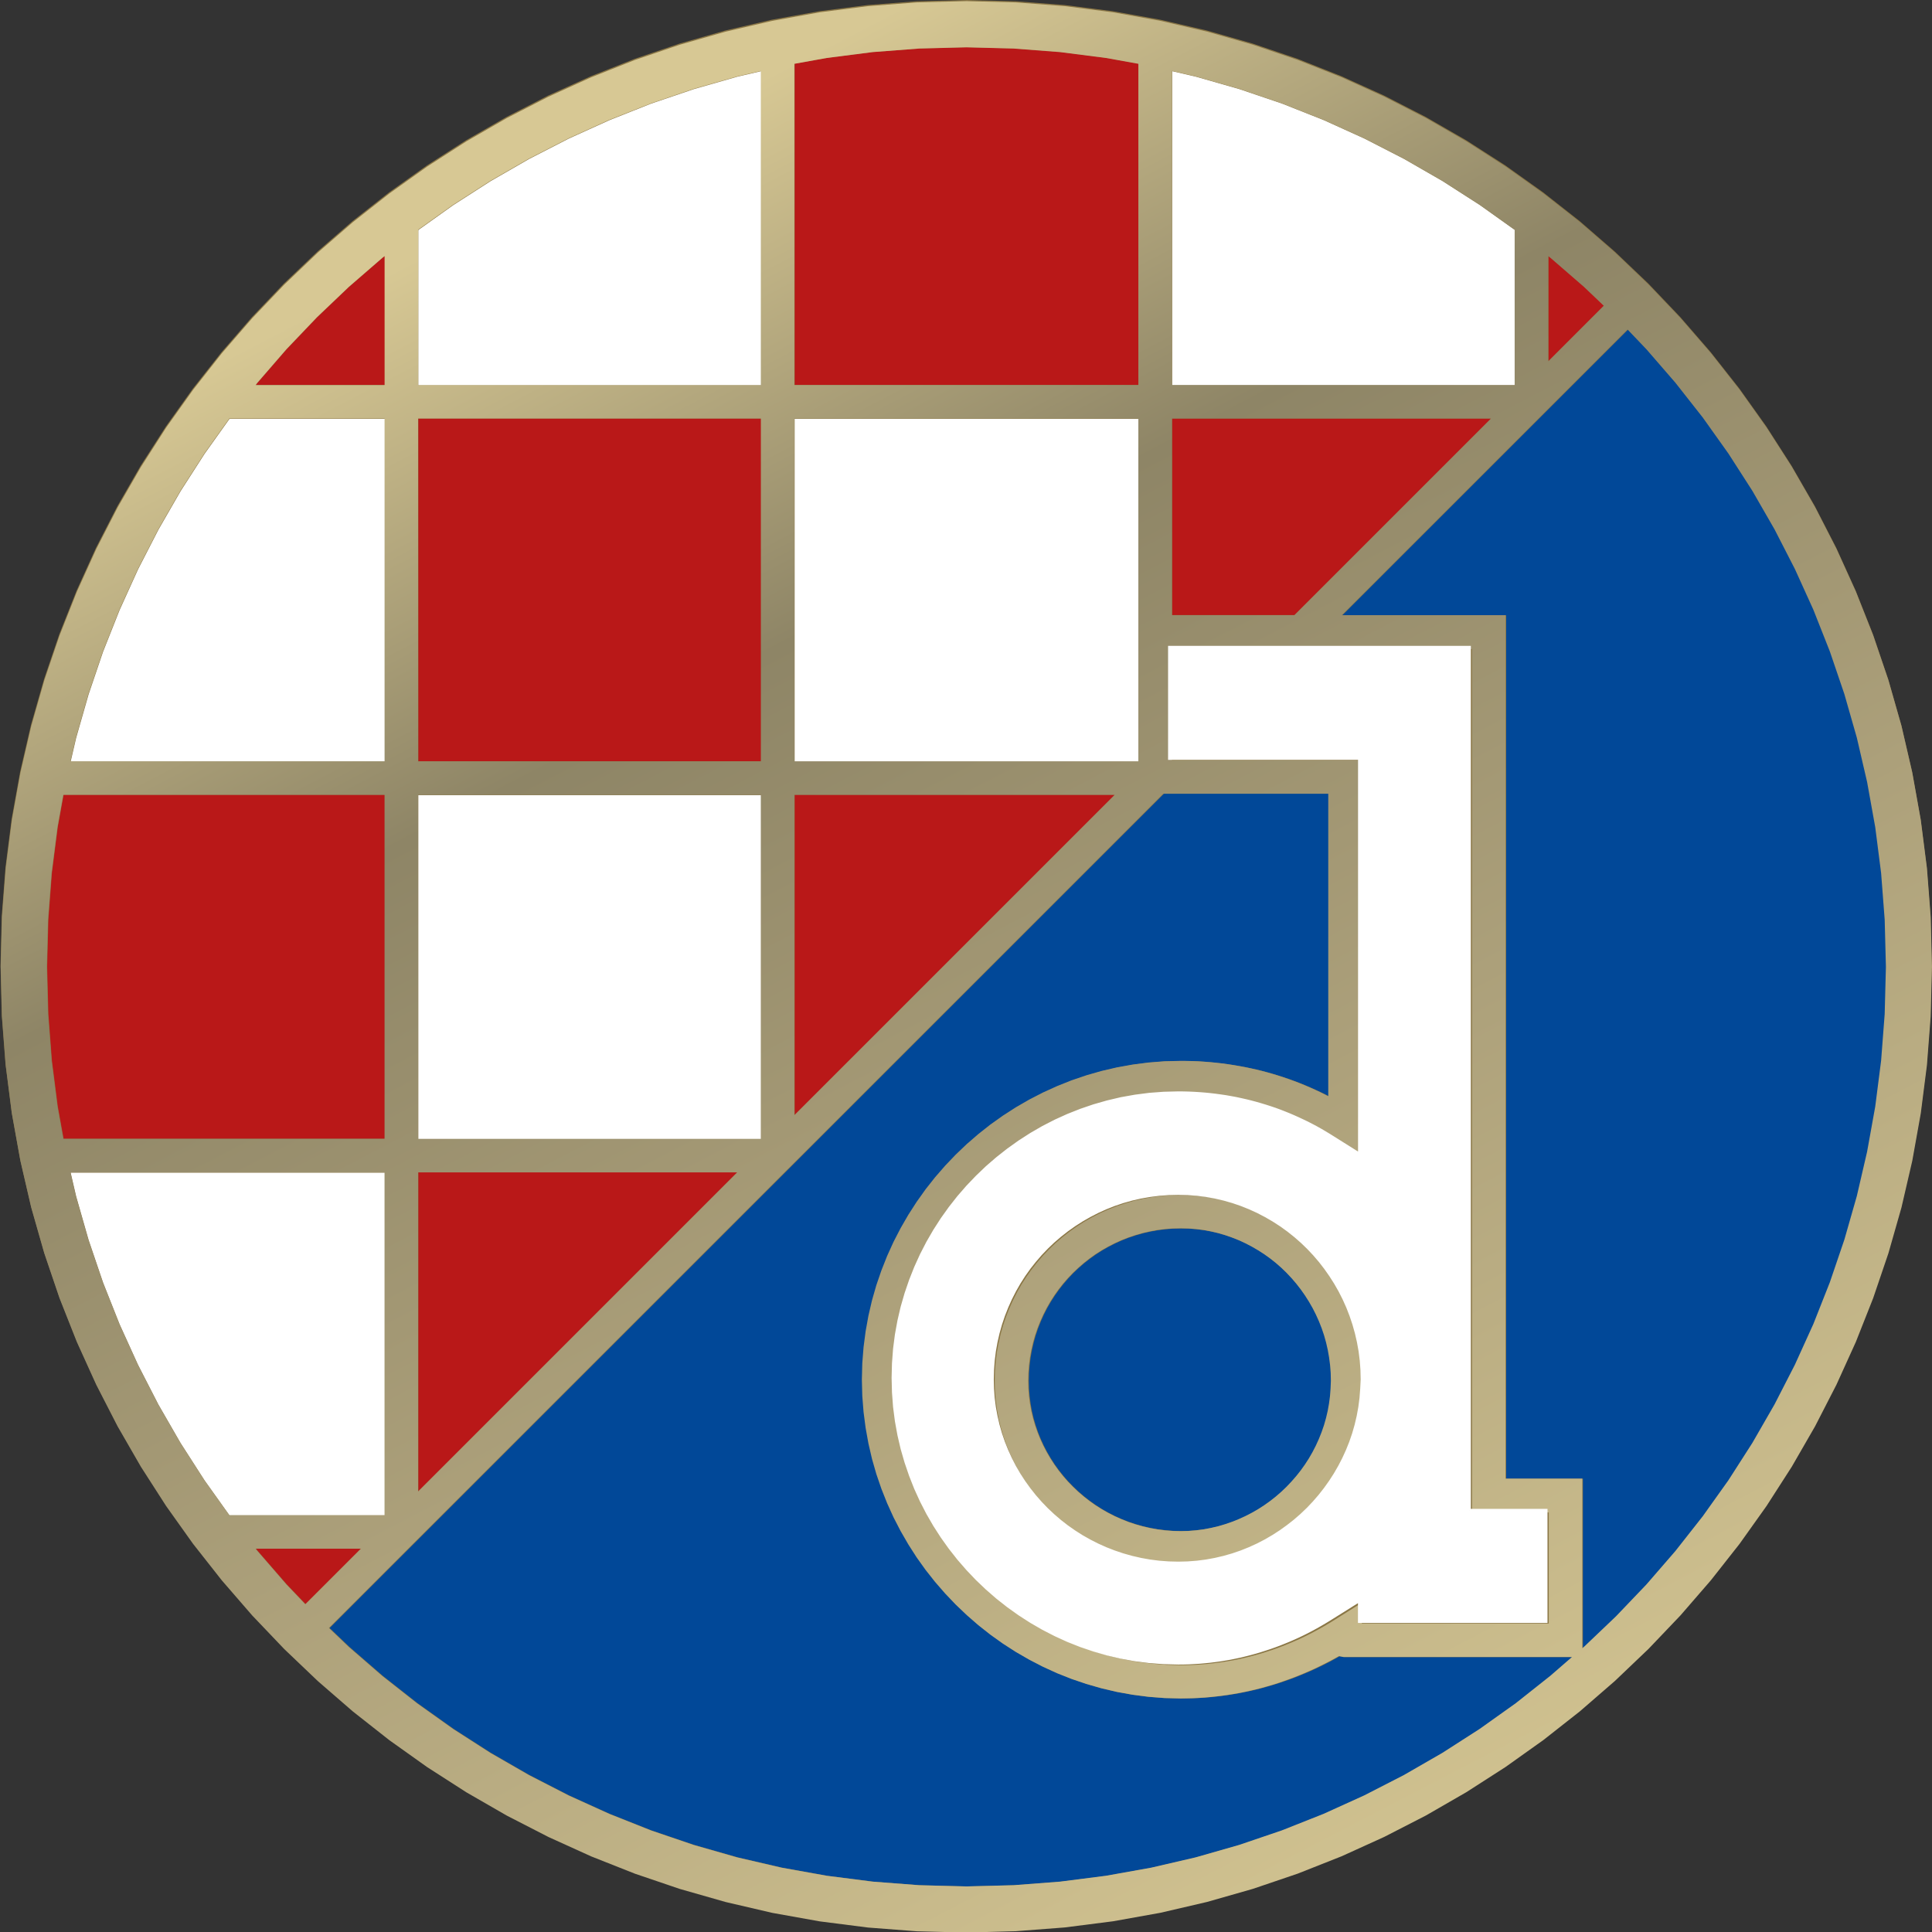
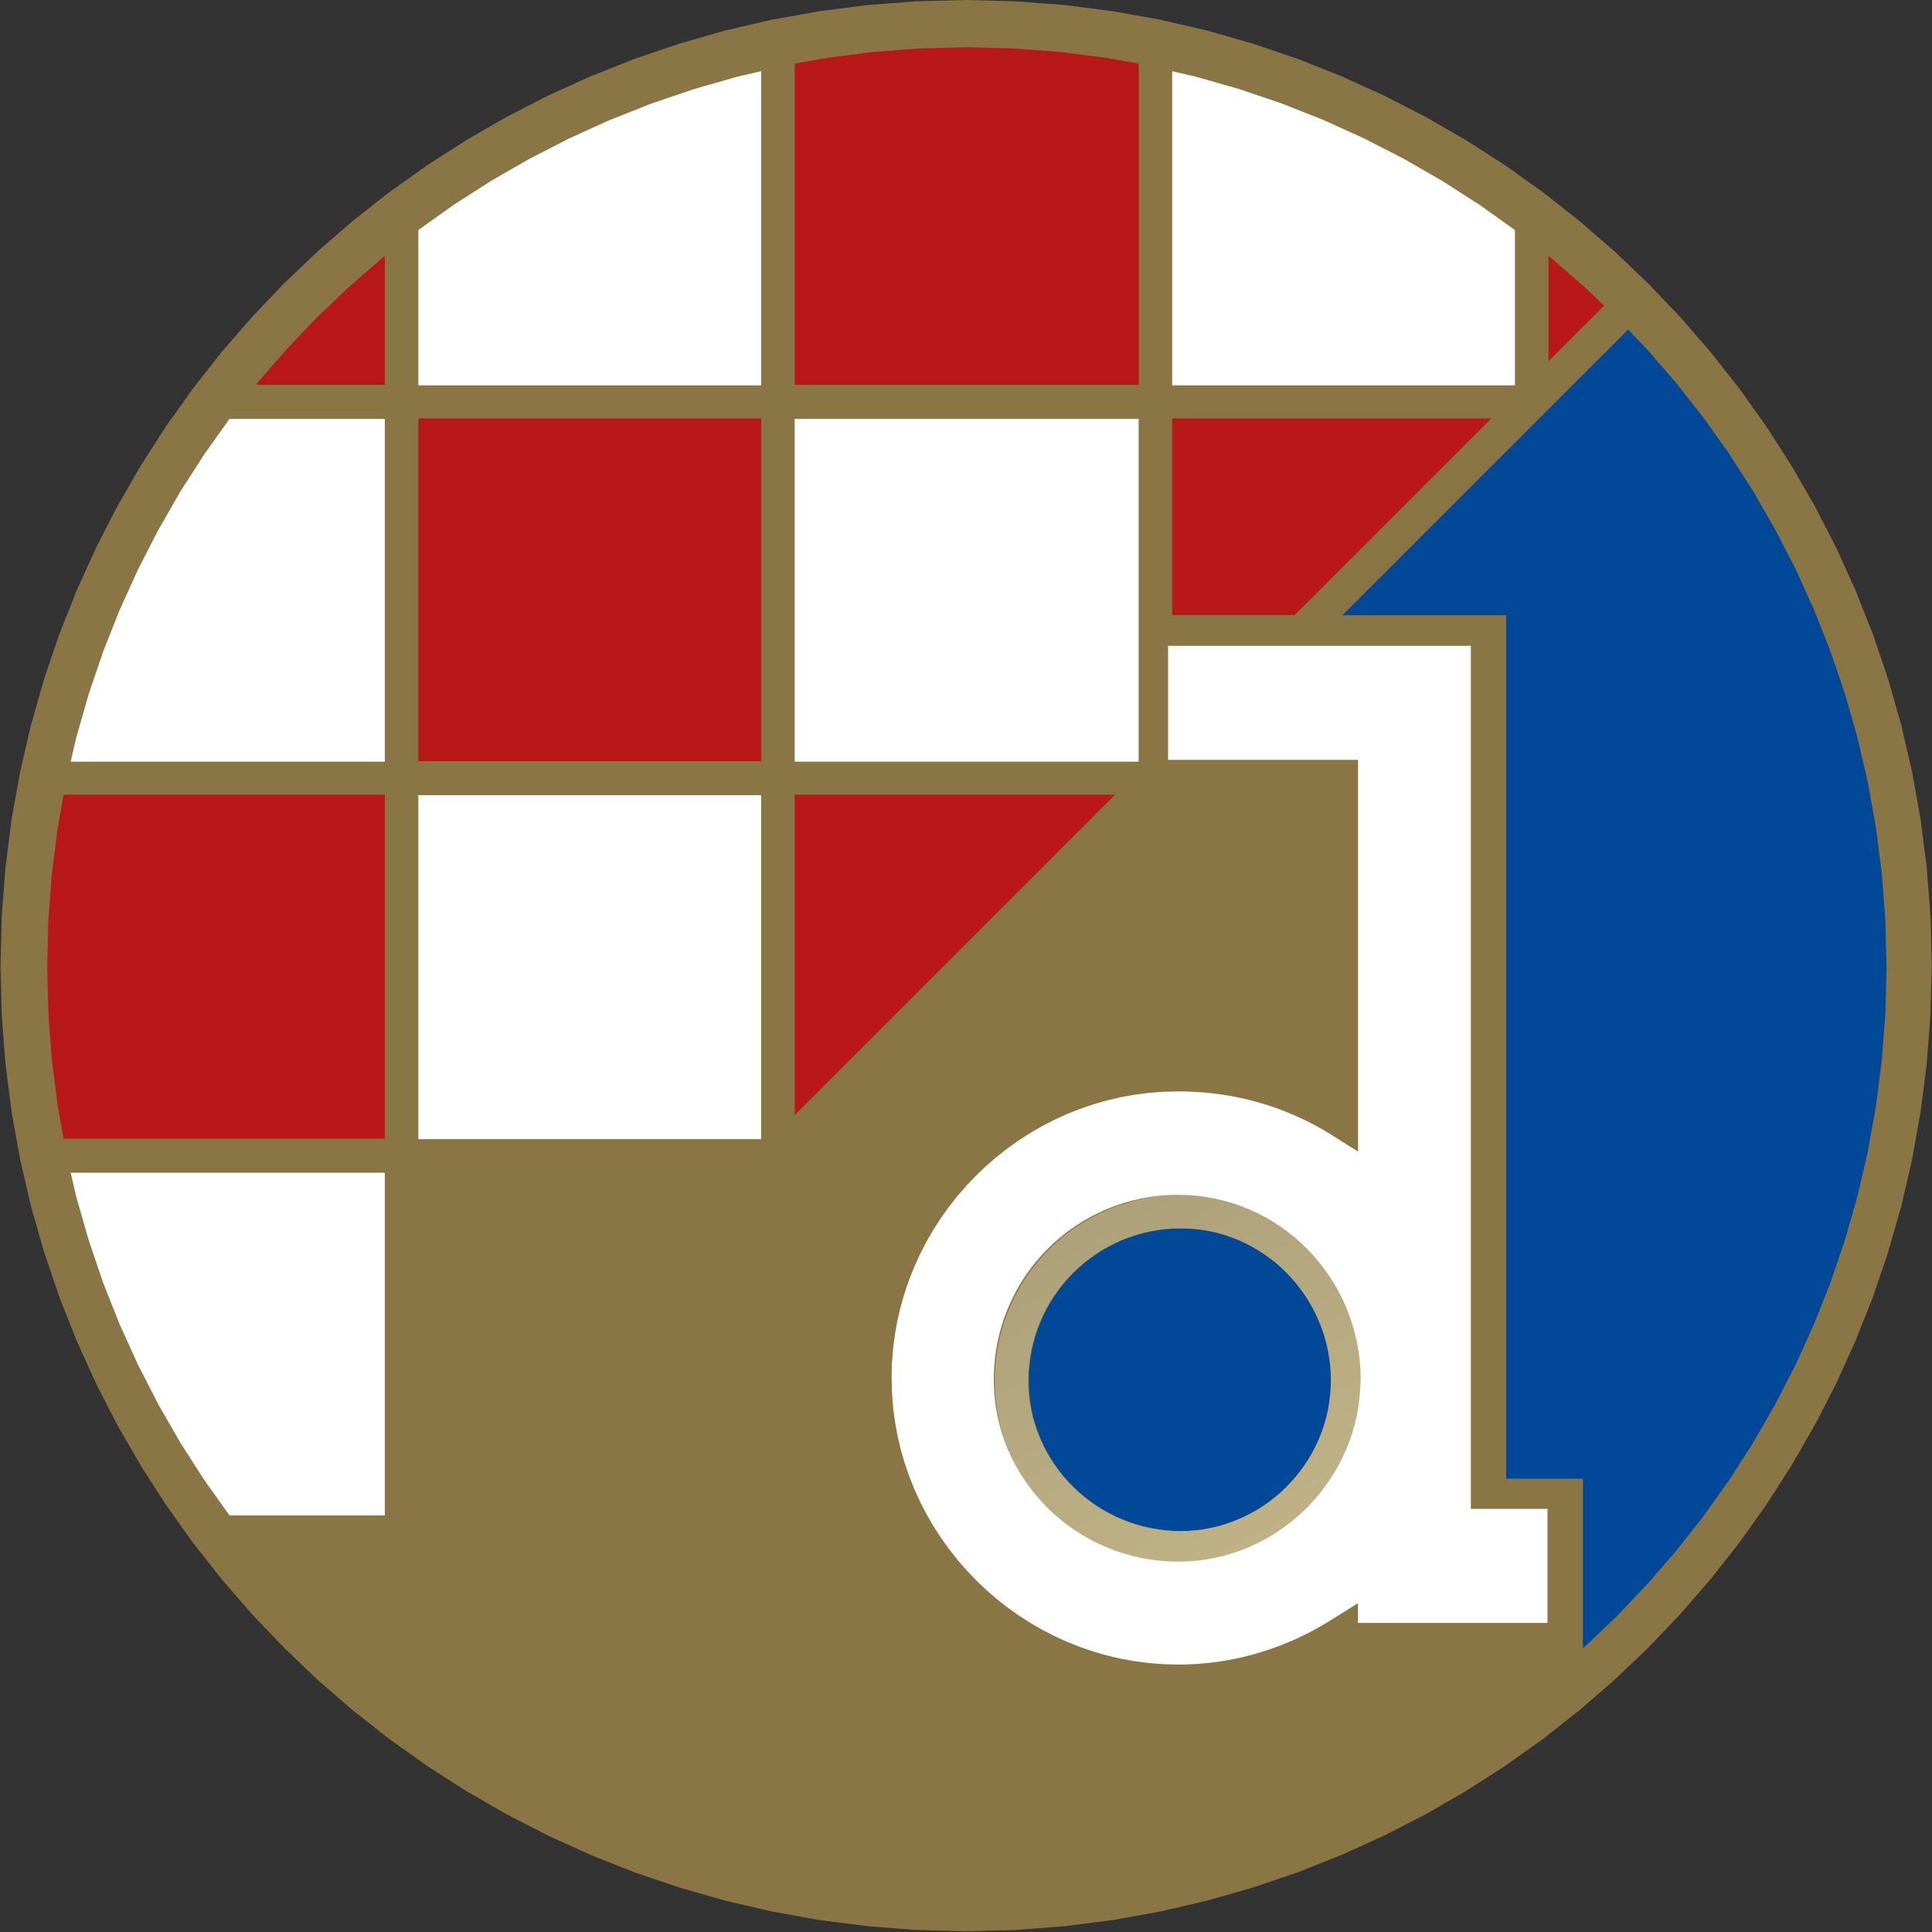
<svg xmlns="http://www.w3.org/2000/svg" xmlns:xlink="http://www.w3.org/1999/xlink" version="1.1" id="Layer_1" x="0px" y="0px" viewBox="0 0 411.17 411.17" style="enable-background:new 0 0 411.17 411.17;" xml:space="preserve">
  <rect x="0" y="0" width="411.17" height="411.17" fill="#333333" stroke="none" />
  <style type="text/css">
	.st0{fill-rule:evenodd;clip-rule:evenodd;fill:#8A7645;}
	.st1{fill:#014898;}
	.st2{fill:#B91818;}
	.st3{fill:#FFFFFF;}
	.st4{clip-path:url(#SVGID_2_);fill:url(#SVGID_3_);}
	.st5{clip-path:url(#SVGID_5_);fill:url(#SVGID_6_);}
	.st6{fill:none;stroke:#FFFFFF;stroke-width:0.559;stroke-miterlimit:10;}
</style>
  <g>
    <polygon class="st0" points="410.84,194.96 410.04,184.56 408.73,174.29 406.92,164.2 404.62,154.27 401.84,144.53 398.6,134.99    394.9,125.66 390.78,116.57 386.23,107.71 381.26,99.1 375.91,90.76 370.17,82.7 364.06,74.94 357.59,67.48 350.78,60.33    343.63,53.52 336.17,47.05 328.4,40.94 320.35,35.2 312.01,29.84 303.4,24.88 294.54,20.33 285.45,16.21 276.12,12.51 266.58,9.27    256.84,6.49 246.91,4.19 236.81,2.38 226.56,1.07 216.15,0.27 205.61,0 195.07,0.27 184.66,1.07 174.4,2.38 164.3,4.19    154.37,6.49 144.64,9.27 135.1,12.51 125.77,16.21 116.67,20.33 107.82,24.88 99.21,29.84 90.87,35.2 82.81,40.94 75.04,47.05    67.58,53.52 60.44,60.33 53.63,67.48 47.16,74.94 41.05,82.7 35.31,90.76 29.95,99.1 24.99,107.71 20.44,116.57 16.32,125.66    12.62,134.99 9.38,144.53 6.6,154.27 4.3,164.2 2.48,174.29 1.17,184.56 0.37,194.96 0.11,205.5 0.37,216.04 1.17,226.45    2.48,236.71 4.3,246.81 6.6,256.74 9.38,266.47 12.62,276.01 16.32,285.34 20.44,294.44 24.99,303.3 29.95,311.9 35.31,320.24    41.05,328.3 47.16,336.06 53.63,343.53 60.44,350.67 67.58,357.48 75.04,363.95 82.81,370.06 90.87,375.8 99.21,381.16    107.82,386.12 116.67,390.67 125.77,394.8 135.1,398.49 144.64,401.73 154.37,404.51 164.3,406.81 174.4,408.63 184.66,409.94    195.07,410.74 205.61,411.01 216.15,410.74 226.56,409.94 236.81,408.63 246.91,406.81 256.84,404.51 266.58,401.73 276.12,398.49    285.45,394.8 294.54,390.67 303.4,386.12 312.01,381.16 320.35,375.8 328.41,370.06 336.17,363.95 343.63,357.48 350.78,350.67    357.59,343.53 364.06,336.06 370.17,328.3 375.91,320.24 381.26,311.9 386.22,303.3 390.78,294.44 394.9,285.34 398.6,276.01    401.84,266.47 404.62,256.74 406.92,246.81 408.73,236.71 410.04,226.45 410.84,216.04 411.11,205.5  " />
    <polygon class="st1" points="282.33,285.75 281.9,284.21 281.39,282.71 280.82,281.23 280.17,279.79 279.46,278.39 278.68,277.03    277.85,275.72 276.95,274.44 276,273.22 274.99,272.04 273.92,270.91 272.81,269.84 271.64,268.82 270.43,267.86 269.18,266.95    267.88,266.11 266.54,265.33 265.17,264.62 263.76,263.97 262.31,263.4 260.84,262.89 259.33,262.45 257.8,262.09 256.24,261.81    254.65,261.61 253.05,261.48 251.41,261.44 249.73,261.48 248.08,261.61 246.45,261.81 244.85,262.1 243.27,262.46 241.73,262.9    240.23,263.4 238.75,263.98 237.31,264.63 235.92,265.35 234.56,266.12 233.24,266.96 231.97,267.87 230.75,268.83 229.57,269.85    228.44,270.92 227.37,272.05 226.35,273.23 225.39,274.45 224.48,275.73 223.64,277.04 222.86,278.4 222.15,279.79 221.5,281.24    220.92,282.71 220.41,284.22 219.98,285.76 219.62,287.33 219.33,288.93 219.13,290.56 219,292.22 218.96,293.9 219,295.53    219.13,297.13 219.33,298.72 219.61,300.28 219.97,301.81 220.41,303.32 220.91,304.79 221.49,306.24 222.14,307.65 222.85,309.02    223.63,310.36 224.47,311.66 225.38,312.92 226.34,314.12 227.35,315.29 228.43,316.4 229.56,317.47 230.74,318.48 231.96,319.43    233.23,320.33 234.55,321.17 235.91,321.94 237.31,322.66 238.75,323.3 240.22,323.88 241.73,324.38 243.27,324.82 244.85,325.18    246.45,325.47 248.08,325.67 249.74,325.8 251.41,325.84 253.04,325.8 254.65,325.67 256.24,325.47 257.8,325.18 259.33,324.82    260.84,324.39 262.32,323.88 263.76,323.31 265.18,322.67 266.55,321.95 267.89,321.18 269.19,320.34 270.44,319.44 271.66,318.49    272.82,317.48 273.94,316.42 275,315.3 276.01,314.14 276.96,312.93 277.86,311.67 278.7,310.37 279.47,309.03 280.18,307.66    280.82,306.24 281.4,304.8 281.91,303.32 282.34,301.81 282.7,300.28 282.98,298.72 283.19,297.13 283.31,295.52 283.36,293.9    283.31,292.22 283.19,290.56 282.98,288.93 282.7,287.33  " />
    <polygon class="st1" points="401.24,195.74 400.48,185.83 399.23,176.06 397.5,166.45 395.31,157 392.67,147.73 389.58,138.65    386.07,129.78 382.14,121.11 377.8,112.68 373.08,104.48 367.98,96.54 362.51,88.86 356.69,81.46 350.52,74.35 346.5,70.13    334.67,81.96 322.49,94.14 285.68,130.94 320.55,130.94 320.55,314.69 336.88,314.69 336.88,350.81 337.23,350.5 344.04,344.01    350.52,337.2 356.69,330.09 362.51,322.7 367.98,315.02 373.08,307.08 377.8,298.88 382.14,290.44 386.07,281.79 389.58,272.91    392.67,263.83 395.31,254.56 397.5,245.11 399.23,235.5 400.48,225.73 401.24,215.82 401.5,205.78  " />
-     <polygon class="st1" points="285.12,352.48 284.25,352.97 283.2,353.54 282.14,354.09 281.08,354.62 280,355.13 278.91,355.63    277.81,356.1 276.7,356.56 275.59,357 274.46,357.42 273.32,357.82 272.17,358.21 271.02,358.57 269.85,358.91 268.68,359.24    267.49,359.54 266.3,359.82 265.1,360.08 263.9,360.32 262.68,360.53 261.46,360.73 260.22,360.9 258.99,361.05 257.74,361.18    256.49,361.29 255.23,361.37 253.97,361.43 252.69,361.46 251.39,361.48 247.95,361.39 244.52,361.13 241.14,360.69 237.81,360.09    234.54,359.33 231.33,358.4 228.18,357.33 225.1,356.11 222.1,354.74 219.18,353.23 216.34,351.59 213.59,349.82 210.92,347.92    208.36,345.91 205.9,343.77 203.54,341.52 201.29,339.16 199.15,336.69 197.13,334.13 195.23,331.47 193.46,328.71 191.82,325.87    190.31,322.95 188.95,319.95 187.72,316.87 186.65,313.73 185.73,310.52 184.96,307.24 184.36,303.91 183.93,300.53 183.66,297.11    183.58,293.64 183.66,290.17 183.93,286.74 184.36,283.36 184.96,280.03 185.73,276.76 186.65,273.55 187.72,270.4 188.95,267.33    190.31,264.32 191.82,261.4 193.46,258.56 195.23,255.81 197.13,253.15 199.15,250.58 201.29,248.12 203.54,245.76 205.9,243.51    208.36,241.38 210.92,239.35 213.59,237.45 216.34,235.68 219.18,234.04 222.1,232.53 225.1,231.17 228.18,229.94 231.33,228.87    234.54,227.95 237.81,227.19 241.14,226.59 244.52,226.15 247.95,225.88 251.39,225.8 252.69,225.81 253.96,225.84 255.22,225.89    256.48,225.98 257.72,226.08 258.96,226.2 260.2,226.34 261.43,226.5 262.65,226.69 263.86,226.89 265.07,227.12 266.27,227.37    267.46,227.63 268.64,227.92 269.81,228.23 270.98,228.57 272.13,228.92 273.28,229.29 274.42,229.67 275.55,230.08 276.67,230.51    277.78,230.96 278.88,231.43 279.98,231.92 281.05,232.42 282.12,232.94 282.84,233.31 282.84,168.92 247.71,168.92 174.24,242.39    162.07,254.56 94.16,322.47 81.98,334.64 70.15,346.48 74.37,350.5 81.48,356.67 88.88,362.49 96.56,367.96 104.5,373.06    112.7,377.78 121.13,382.11 129.8,386.04 138.67,389.56 147.75,392.64 157.02,395.29 166.47,397.48 176.08,399.21 185.85,400.46    195.76,401.22 205.8,401.47 215.84,401.22 225.75,400.46 235.52,399.21 245.13,397.48 254.58,395.29 263.85,392.64 272.93,389.56    281.81,386.04 290.47,382.11 298.9,377.78 307.1,373.06 315.04,367.96 322.72,362.49 330.12,356.67 334.73,352.67 286.06,352.67     " />
    <polygon class="st2" points="337.16,61.02 330.05,54.86 329.56,54.47 329.56,76.88 341.38,65.05  " />
    <polygon class="st2" points="225.68,11.06 215.77,10.31 205.73,10.05 195.69,10.31 185.78,11.06 176.02,12.31 169.13,13.55    169.13,81.92 242.34,81.92 242.34,13.55 235.45,12.31  " />
    <polygon class="st2" points="74.31,61.02 67.5,67.51 61.01,74.31 54.84,81.42 54.45,81.92 81.91,81.92 81.91,54.46 81.41,54.86     " />
    <rect x="89.04" y="89.05" class="st2" width="72.95" height="72.95" />
    <polygon class="st2" points="249.47,130.9 275.53,130.9 317.38,89.05 249.47,89.05  " />
    <polygon class="st2" points="169.13,237.3 237.29,169.14 169.13,169.14  " />
    <polygon class="st2" points="12.3,176.02 11.05,185.79 10.3,195.7 10.04,205.74 10.3,215.78 11.05,225.69 12.3,235.46    13.54,242.35 81.91,242.35 81.91,169.14 13.54,169.14  " />
-     <polygon class="st2" points="89.04,317.39 156.95,249.48 89.04,249.48  " />
-     <polygon class="st2" points="54.84,330.06 61.01,337.17 65.04,341.39 76.87,329.57 54.46,329.57  " />
    <polygon class="st3" points="314.96,43.65 307.02,38.55 298.82,33.83 290.39,29.5 281.73,25.57 272.85,22.05 263.77,18.97    254.5,16.32 249.46,15.15 249.46,82.01 322.41,82.01 322.41,48.96  " />
    <polygon class="st3" points="16.21,254.61 18.86,263.88 21.94,272.96 25.46,281.84 29.39,290.49 33.72,298.93 38.44,307.13    43.54,315.07 48.85,322.52 81.9,322.52 81.9,249.57 15.04,249.57  " />
    <rect x="89.03" y="169.23" class="st3" width="72.95" height="73.21" />
    <polygon class="st3" points="169.12,162.1 242.33,162.1 242.33,138.13 242.33,130.99 242.33,89.14 169.12,89.14  " />
    <polygon class="st3" points="43.54,96.59 38.44,104.53 33.72,112.73 29.39,121.16 25.46,129.83 21.94,138.7 18.86,147.78    16.21,157.05 15.04,162.1 81.9,162.1 81.9,89.14 48.85,89.14  " />
    <polygon class="st3" points="147.67,18.97 138.59,22.05 129.72,25.57 121.05,29.5 112.62,33.83 104.42,38.55 96.48,43.65    89.03,48.96 89.03,82.01 161.99,82.01 161.99,15.15 156.94,16.32  " />
    <g>
      <defs>
        <path id="SVGID_1_" d="M410.9,195.23l-0.8-10.41l-1.31-10.26l-1.81-10.1l-2.3-9.93l-2.78-9.74l-3.24-9.54l-3.69-9.32l-4.13-9.1     l-4.55-8.86l-4.96-8.61l-5.36-8.34l-5.74-8.06l-6.11-7.77l-6.47-7.46l-6.81-7.14l-7.14-6.82l-7.46-6.47l-7.77-6.11l-8.06-5.74     l-8.34-5.36l-8.6-4.96l-8.86-4.55l-9.1-4.13l-9.33-3.69l-9.54-3.24l-9.74-2.78l-9.93-2.3l-10.1-1.82l-10.26-1.31l-10.41-0.8     l-10.54-0.27l-10.54,0.27l-10.41,0.8l-10.26,1.31l-10.1,1.82l-9.93,2.3l-9.74,2.78l-9.54,3.24l-9.32,3.69l-9.1,4.13l-8.86,4.55     l-8.61,4.96l-8.34,5.36l-8.06,5.74l-7.77,6.11l-7.46,6.47l-7.14,6.82l-6.81,7.14l-6.47,7.46l-6.11,7.77l-5.74,8.06L30,99.37     l-4.96,8.61l-4.55,8.86l-4.13,9.1l-3.69,9.32l-3.24,9.54l-2.78,9.74l-2.3,9.93l-1.82,10.1l-1.31,10.26l-0.8,10.41l-0.27,10.54     l0.27,10.53l0.8,10.41l1.31,10.26l1.82,10.1l2.3,9.93l2.78,9.74l3.24,9.54l3.69,9.33l4.13,9.1l4.55,8.86l4.96,8.6l5.36,8.34     l5.74,8.06l6.11,7.76l6.47,7.47l6.81,7.14l7.14,6.81l7.46,6.47l7.76,6.11l8.06,5.74l8.34,5.36l8.61,4.96l8.86,4.55l9.1,4.13     l9.33,3.69l9.54,3.24l9.74,2.78l9.93,2.31l10.1,1.81l10.26,1.31l10.41,0.8l10.54,0.27L216.2,411l10.41-0.8l10.26-1.31l10.1-1.81     l9.93-2.31l9.74-2.78l9.54-3.24l9.33-3.69l9.09-4.13l8.86-4.55l8.6-4.96l8.34-5.36l8.06-5.74l7.77-6.11l7.46-6.47l7.14-6.81     l6.81-7.14l6.47-7.47l6.11-7.76l5.74-8.06l5.36-8.34l4.96-8.6l4.55-8.86l4.13-9.1l3.69-9.33l3.24-9.54l2.78-9.74l2.3-9.93     l1.81-10.1l1.31-10.26l0.8-10.4l0.27-10.54L410.9,195.23z M329.49,54.49l0.49,0.39l7.11,6.16l4.23,4.03l-11.83,11.83V54.49z      M263.71,18.9l9.08,3.09l8.88,3.51l8.66,3.93l8.44,4.33l8.19,4.72l7.94,5.1l7.45,5.31v33.05H249.4V15.09l5.04,1.17L263.71,18.9z      M329.61,321.82v23.71h-39.78v-4.43l-6.39,4.01l-0.91,0.55l-0.92,0.54l-0.93,0.52l-0.94,0.51l-0.95,0.5l-0.96,0.48l-0.96,0.46     l-0.97,0.44l-0.99,0.43l-1,0.41l-1,0.4l-1.01,0.38l-1.02,0.36l-1.03,0.34l-1.03,0.33l-1.04,0.31l-1.05,0.29l-1.06,0.27     l-1.06,0.26l-1.07,0.23l-1.08,0.22l-1.09,0.19l-1.09,0.18l-1.1,0.15l-1.11,0.14l-1.11,0.12l-1.12,0.09l-1.13,0.08l-1.13,0.05     l-1.14,0.03l-1.11,0.01l-3.13-0.08l-3.06-0.24l-3.02-0.39l-2.97-0.54l-2.92-0.68l-2.87-0.83l-2.81-0.96l-2.75-1.09l-2.69-1.23     l-2.62-1.35l-2.55-1.47l-2.46-1.59l-2.38-1.7l-2.3-1.81l-2.21-1.92l-2.11-2.01l-2.02-2.12l-1.92-2.21l-1.81-2.3l-1.7-2.38     l-1.59-2.47l-1.47-2.54l-1.35-2.62l-1.22-2.68l-1.09-2.76l-0.96-2.81l-0.82-2.87l-0.68-2.92l-0.54-2.98l-0.39-3.02l-0.23-3.07     l-0.08-3.1l0.08-3.11l0.23-3.06l0.39-3.02l0.54-2.97l0.68-2.93l0.82-2.87l0.96-2.81l1.09-2.75l1.22-2.69l1.35-2.62l1.47-2.54     l1.59-2.47l1.7-2.38l1.81-2.29l1.92-2.21l2.02-2.11l2.11-2.02l2.21-1.91l2.3-1.81l2.38-1.7l2.47-1.59l2.54-1.47l2.62-1.35     l2.69-1.22l2.75-1.09l2.81-0.96l2.87-0.82l2.93-0.69l2.97-0.54l3.02-0.39l3.06-0.23l3.13-0.08l1.12,0.01l1.14,0.03l1.13,0.05     l1.13,0.07l1.12,0.09l1.12,0.11l1.11,0.13l1.1,0.15l1.09,0.16l1.09,0.19l1.08,0.2l1.08,0.22l1.07,0.24l1.06,0.26l1.05,0.28     l1.04,0.3l1.03,0.31l1.03,0.33l1.02,0.35l1.01,0.37l1,0.39l0.99,0.4l0.98,0.42l0.98,0.44l0.96,0.45l0.96,0.47l0.95,0.49l0.94,0.5     l0.93,0.52l0.92,0.54l0.91,0.55l6.39,4.02v-84.14H249.4v-23.71h29.01h34.87v183.75H329.61z M169.06,162.03V89.08h73.21v41.85     v7.13v23.97H169.06z M175.94,12.34l9.77-1.25l9.91-0.76l10.04-0.26l10.04,0.26l9.91,0.76l9.77,1.25l6.89,1.24v68.37h-73.21V13.58     L175.94,12.34z M169.06,169.16h68.17l-68.17,68.17V169.16z M249.4,130.93V89.08h67.91l-41.85,41.85H249.4z M96.42,43.59l7.94-5.1     l8.2-4.72l8.44-4.33l8.66-3.93l8.88-3.51l9.08-3.09l9.27-2.64l5.04-1.17v66.86H88.98V48.89L96.42,43.59z M54.78,81.45l6.16-7.11     l6.49-6.8l6.81-6.49l7.11-6.16l0.5-0.39v27.46H54.39L54.78,81.45z M88.98,249.51h67.91l-67.91,67.91V249.51z M88.98,169.16h72.95     v73.21H88.98V169.16z M88.98,89.08h72.95v72.95H88.98V89.08z M18.8,147.72l3.09-9.08l3.52-8.88l3.93-8.66l4.33-8.44l4.72-8.2     l5.1-7.94l5.31-7.45h33.05v72.95H14.99l1.17-5.04L18.8,147.72z M13.47,242.38l-1.24-6.89l-1.25-9.77l-0.76-9.91l-0.26-10.04     l0.26-10.04l0.76-9.91l1.25-9.77l1.24-6.89h68.37v73.21H13.47z M33.66,298.87l-4.33-8.44l-3.93-8.66l-3.52-8.88l-3.09-9.08     l-2.64-9.27l-1.17-5.04h66.86v72.95H48.8l-5.31-7.45l-5.1-7.95L33.66,298.87z M64.97,341.42l-4.03-4.23l-6.16-7.11l-0.39-0.49     H76.8L64.97,341.42z M322.58,362.48l-7.68,5.47l-7.94,5.1l-8.19,4.72l-8.44,4.33l-8.66,3.93l-8.88,3.52l-9.08,3.09l-9.27,2.65     l-9.45,2.19l-9.62,1.72l-9.77,1.25l-9.91,0.76l-10.04,0.26l-10.04-0.26l-9.91-0.76l-9.77-1.25l-9.61-1.72l-9.45-2.19l-9.27-2.65     l-9.08-3.09l-8.87-3.52l-8.67-3.93l-8.44-4.33l-8.2-4.72l-7.94-5.1l-7.68-5.47l-7.4-5.82l-7.11-6.16l-4.22-4.03l11.83-11.83     l12.17-12.17l67.91-67.91l12.18-12.17l73.47-73.47h35.13v64.39l-0.71-0.37l-1.07-0.53l-1.08-0.5l-1.09-0.49l-1.1-0.47l-1.11-0.45     l-1.12-0.43l-1.13-0.41l-1.14-0.39L272,228.9l-1.15-0.35l-1.17-0.33l-1.17-0.31l-1.19-0.29l-1.19-0.27l-1.2-0.25l-1.21-0.22     l-1.21-0.21l-1.22-0.19l-1.23-0.17l-1.24-0.14l-1.24-0.12l-1.24-0.1l-1.26-0.08l-1.26-0.05l-1.27-0.03l-1.3-0.01l-3.44,0.08     l-3.43,0.27l-3.38,0.44l-3.33,0.6l-3.27,0.76l-3.21,0.92l-3.15,1.07l-3.08,1.23l-3,1.36l-2.93,1.51l-2.84,1.64l-2.75,1.77     l-2.67,1.9l-2.56,2.02l-2.46,2.13l-2.36,2.25l-2.25,2.36l-2.14,2.46l-2.02,2.56l-1.9,2.67l-1.77,2.75l-1.64,2.84l-1.51,2.92     l-1.36,3l-1.22,3.08l-1.08,3.15l-0.92,3.21l-0.76,3.27l-0.6,3.33l-0.44,3.38l-0.27,3.43l-0.09,3.47l0.09,3.47l0.27,3.43     l0.44,3.38l0.6,3.33l0.76,3.28l0.92,3.21l1.08,3.15l1.22,3.07l1.36,3l1.51,2.92l1.64,2.84l1.77,2.76l1.9,2.66l2.02,2.56     l2.14,2.46l2.25,2.36l2.36,2.25l2.46,2.14l2.56,2.02l2.66,1.9l2.75,1.77l2.84,1.64l2.92,1.51l3,1.37l3.08,1.22l3.15,1.07     l3.21,0.92l3.27,0.77l3.33,0.6l3.38,0.44l3.43,0.27l3.44,0.09l1.31-0.02l1.27-0.03l1.27-0.06l1.26-0.08l1.25-0.11l1.24-0.13     l1.24-0.15l1.23-0.17l1.22-0.2l1.21-0.21l1.2-0.24l1.2-0.26l1.19-0.28l1.18-0.3l1.17-0.33l1.17-0.34l1.16-0.37l1.14-0.39     l1.14-0.4l1.13-0.42l1.11-0.44l1.11-0.46l1.1-0.48l1.09-0.49l1.08-0.52l1.06-0.53l1.06-0.54l1.05-0.57l0.87-0.49l0.94,0.19h48.67     l-4.61,4L322.58,362.48z M401.1,215.81l-0.76,9.91l-1.25,9.77l-1.73,9.61l-2.19,9.45l-2.65,9.27l-3.09,9.08l-3.51,8.88     l-3.93,8.66l-4.33,8.44l-4.72,8.2l-5.1,7.95l-5.47,7.67l-5.82,7.4l-6.16,7.11L343.9,344l-6.81,6.49l-0.35,0.3v-36.11h-16.33     V130.93h-34.87l36.81-36.81l12.18-12.18l11.83-11.83l4.03,4.22l6.16,7.11l5.82,7.4l5.47,7.68l5.1,7.94l4.72,8.2l4.33,8.44     l3.93,8.66l3.51,8.88l3.09,9.08l2.65,9.27l2.19,9.45l1.73,9.61l1.25,9.77l0.76,9.91l0.26,10.04L401.1,215.81z" />
      </defs>
      <clipPath id="SVGID_2_">
        <use xlink:href="#SVGID_1_" style="overflow:visible;" />
      </clipPath>
      <linearGradient id="SVGID_3_" gradientUnits="userSpaceOnUse" x1="138.95" y1="513.305" x2="140.068" y2="513.305" gradientTransform="matrix(180.728 340.802 340.802 -180.728 -199931.203 45451.695)">
        <stop offset="0" style="stop-color:#D7C894" />
        <stop offset="0.255" style="stop-color:#8E8566" />
        <stop offset="0.56" style="stop-color:#ACA07A" />
        <stop offset="1" style="stop-color:#D7C894" />
      </linearGradient>
-       <polygon class="st4" points="320.95,-169.85 581.28,321.06 90.37,581.39 -169.96,90.48   " />
    </g>
    <g>
      <defs>
        <path id="SVGID_4_" d="M290.15,289.84l-0.25-1.98l-0.34-1.95l-0.44-1.92l-0.53-1.88l-0.62-1.84l-0.71-1.8l-0.79-1.76l-0.87-1.71     l-0.95-1.66l-1.02-1.6l-1.09-1.55l-1.16-1.5l-1.23-1.43l-1.3-1.37l-1.36-1.31l-1.42-1.24l-1.48-1.17l-1.53-1.1l-1.58-1.03     l-1.64-0.95l-1.69-0.88l-1.73-0.79l-1.77-0.71l-1.81-0.63l-1.85-0.53l-1.88-0.44l-1.92-0.35l-1.95-0.25l-1.97-0.16l-1.99-0.05     l-2.04,0.05l-2.01,0.16l-1.99,0.25l-1.95,0.35l-1.92,0.44l-1.88,0.53l-1.84,0.62l-1.8,0.71l-1.76,0.79l-1.71,0.88l-1.66,0.95     l-1.61,1.03l-1.55,1.1l-1.49,1.17l-1.44,1.24l-1.37,1.31l-1.31,1.37l-1.24,1.44l-1.17,1.49l-1.1,1.55l-1.03,1.61l-0.95,1.66     l-0.87,1.71l-0.79,1.76l-0.71,1.8l-0.62,1.84l-0.53,1.88l-0.44,1.92l-0.35,1.95l-0.25,1.99l-0.15,2.01l-0.05,2.04l0.05,1.99     l0.15,1.97l0.25,1.94l0.35,1.92l0.44,1.88l0.53,1.85l0.62,1.81l0.71,1.77l0.79,1.73l0.87,1.69l0.95,1.63l1.03,1.59l1.1,1.53     l1.17,1.48l1.24,1.42l1.31,1.36l1.37,1.29l1.43,1.23l1.49,1.16l1.55,1.09l1.6,1.02l1.66,0.94l1.71,0.87l1.76,0.79l1.8,0.7     l1.84,0.62l1.88,0.53l1.92,0.44l1.95,0.34l1.98,0.25l2.01,0.15l2.04,0.05l1.99-0.05l1.97-0.16l1.94-0.25l1.92-0.35l1.88-0.44     l1.85-0.53l1.81-0.62l1.77-0.71l1.73-0.78l1.68-0.87l1.64-0.95l1.58-1.02l1.53-1.1l1.48-1.16l1.42-1.23l1.36-1.3l1.29-1.36     l1.23-1.42l1.16-1.48l1.09-1.53l1.02-1.58l0.95-1.64l0.87-1.68l0.79-1.73l0.7-1.77l0.62-1.81l0.53-1.85l0.44-1.88l0.35-1.92     l0.25-1.94l0.15-1.97l0.05-1.99l-0.05-2.04L290.15,289.84z M283.17,295.51l-0.12,1.61l-0.21,1.59l-0.28,1.56l-0.36,1.53     l-0.43,1.51l-0.51,1.48l-0.58,1.45l-0.64,1.41l-0.71,1.38l-0.77,1.34l-0.84,1.3l-0.9,1.26l-0.96,1.21l-1.01,1.16l-1.06,1.12     l-1.11,1.06l-1.16,1.01l-1.21,0.95l-1.26,0.9l-1.3,0.84l-1.34,0.77l-1.38,0.71l-1.41,0.64l-1.45,0.58l-1.48,0.51l-1.51,0.44     l-1.53,0.36l-1.56,0.29l-1.58,0.21l-1.61,0.13l-1.63,0.04l-1.68-0.04l-1.66-0.13l-1.63-0.21l-1.6-0.29l-1.57-0.36l-1.54-0.44     l-1.51-0.51l-1.47-0.58l-1.44-0.65l-1.4-0.71l-1.36-0.78l-1.32-0.84l-1.27-0.9l-1.22-0.96l-1.18-1.01l-1.12-1.07l-1.08-1.11     l-1.02-1.17l-0.96-1.21l-0.9-1.26l-0.84-1.3l-0.78-1.34l-0.71-1.37l-0.65-1.41l-0.58-1.45l-0.51-1.47l-0.44-1.51l-0.36-1.53     l-0.28-1.56l-0.21-1.59l-0.13-1.6l-0.04-1.63l0.04-1.68l0.13-1.65l0.21-1.63l0.29-1.6l0.36-1.57l0.44-1.54l0.51-1.51l0.58-1.47     l0.65-1.44l0.71-1.4l0.78-1.36l0.84-1.31l0.9-1.27l0.96-1.23l1.02-1.18l1.08-1.13l1.13-1.07l1.17-1.02l1.22-0.96l1.27-0.91     l1.32-0.84l1.36-0.78l1.4-0.72l1.44-0.65l1.47-0.58l1.51-0.51l1.54-0.44l1.57-0.36l1.6-0.29l1.63-0.21l1.65-0.12l1.68-0.04     l1.63,0.04l1.61,0.12l1.58,0.2l1.56,0.29l1.54,0.36l1.51,0.44l1.48,0.51l1.45,0.58l1.41,0.65l1.38,0.72l1.34,0.78l1.3,0.84     l1.26,0.9l1.21,0.96l1.16,1.02l1.11,1.07l1.06,1.13l1.01,1.18l0.95,1.22l0.9,1.28l0.84,1.32l0.78,1.36l0.71,1.4l0.65,1.44     l0.58,1.47l0.51,1.51l0.43,1.54l0.36,1.58l0.28,1.6l0.21,1.63l0.13,1.65l0.04,1.68L283.17,295.51z" />
      </defs>
      <clipPath id="SVGID_5_">
        <use xlink:href="#SVGID_4_" style="overflow:visible;" />
      </clipPath>
      <linearGradient id="SVGID_6_" gradientUnits="userSpaceOnUse" x1="138.951" y1="513.303" x2="140.07" y2="513.303" gradientTransform="matrix(180.728 340.801 340.801 -180.728 -199930.672 45451.977)">
        <stop offset="0" style="stop-color:#D7C894" />
        <stop offset="0.255" style="stop-color:#8E8566" />
        <stop offset="0.56" style="stop-color:#ACA07A" />
        <stop offset="1" style="stop-color:#D7C894" />
      </linearGradient>
      <polygon class="st5" points="273.08,221.73 322.91,315.69 228.95,365.52 179.13,271.56   " />
    </g>
    <path class="st3" d="M312.75,321.49V137.73h-34.87h-4.66h-24.35v23.71h0.6h39.83v84.14l-6.4-4.02l-0.91-0.55l-0.92-0.54l-0.93-0.52   l-0.94-0.5l-0.95-0.49l-0.96-0.46l-0.96-0.45l-0.98-0.44l-0.98-0.42l-0.99-0.4l-1-0.39l-1.01-0.37l-1.01-0.34l-1.03-0.33   l-1.03-0.31l-1.04-0.3l-1.05-0.28l-1.06-0.26l-1.07-0.24l-1.07-0.23l-1.08-0.2l-1.09-0.19l-1.09-0.16l-1.1-0.15l-1.11-0.13   l-1.12-0.11l-1.13-0.09l-1.13-0.07l-1.13-0.05l-1.14-0.03l-1.12-0.01l-3.13,0.08l-3.06,0.23l-3.02,0.39l-2.97,0.53l-2.93,0.69   l-2.87,0.82l-2.81,0.96l-2.75,1.09l-2.69,1.22l-2.62,1.35l-2.54,1.47l-2.47,1.59l-2.38,1.7l-2.3,1.81l-2.21,1.91l-2.11,2.02   l-2.02,2.11l-1.92,2.21l-1.81,2.3l-1.7,2.38l-1.59,2.47l-1.47,2.54l-1.35,2.62l-1.22,2.69l-1.09,2.75l-0.96,2.81l-0.83,2.87   l-0.68,2.92l-0.54,2.97l-0.39,3.02l-0.23,3.06l-0.08,3.11l0.08,3.1l0.23,3.07l0.39,3.02l0.54,2.98l0.68,2.92l0.83,2.87l0.96,2.81   l1.09,2.76l1.22,2.68l1.35,2.62l1.47,2.54l1.59,2.47l1.7,2.38l1.81,2.3l1.92,2.21l2.02,2.12l2.11,2.01l2.21,1.92l2.3,1.81l2.38,1.7   l2.47,1.59l2.54,1.47l2.62,1.35l2.69,1.23l2.75,1.09l2.82,0.96l2.87,0.83l2.92,0.68l2.97,0.54l3.02,0.39l3.06,0.23l3.13,0.08   l1.11-0.01l1.14-0.03l1.13-0.06l1.13-0.07l1.12-0.1l1.11-0.11l1.11-0.14l1.1-0.15l1.09-0.18l1.09-0.19l1.08-0.22l1.07-0.23   l1.06-0.26l1.06-0.27l1.05-0.29l1.04-0.31l1.03-0.33l1.03-0.34l1.02-0.36l1.01-0.38l1-0.4l1-0.41l0.99-0.43l0.97-0.44l0.96-0.46   l0.96-0.48l0.95-0.5l0.94-0.51l0.93-0.53l0.92-0.54l0.91-0.55l6.4-4.01v4.43h39.78v-23.71H312.75z M289.76,295.55l-0.15,1.97   l-0.25,1.94l-0.35,1.92l-0.44,1.88l-0.53,1.85l-0.62,1.81l-0.71,1.77l-0.79,1.73l-0.87,1.68l-0.95,1.64l-1.02,1.58l-1.09,1.53   l-1.16,1.48l-1.23,1.42l-1.29,1.36l-1.36,1.3l-1.42,1.23l-1.48,1.16l-1.53,1.1l-1.58,1.02l-1.63,0.95l-1.68,0.87l-1.73,0.79   l-1.77,0.71l-1.81,0.62l-1.85,0.53l-1.88,0.44l-1.92,0.35l-1.94,0.25l-1.97,0.15l-1.99,0.05l-2.04-0.05l-2.01-0.15l-1.98-0.25   l-1.95-0.35l-1.92-0.44l-1.88-0.53l-1.84-0.62l-1.8-0.7l-1.76-0.79l-1.71-0.87l-1.66-0.94l-1.6-1.02l-1.55-1.09l-1.49-1.16   l-1.43-1.23l-1.37-1.29l-1.31-1.36l-1.24-1.42l-1.17-1.48l-1.1-1.53l-1.03-1.59l-0.95-1.63l-0.87-1.69l-0.79-1.73l-0.71-1.77   l-0.62-1.81l-0.53-1.85l-0.44-1.88l-0.35-1.92l-0.25-1.94l-0.15-1.97l-0.05-1.99l0.05-2.04l0.15-2.01l0.25-1.99l0.35-1.95   l0.44-1.92l0.53-1.88l0.62-1.84l0.71-1.8l0.79-1.76l0.87-1.71l0.95-1.66l1.03-1.61l1.1-1.55l1.18-1.49l1.24-1.44l1.31-1.37   l1.37-1.31l1.44-1.24l1.49-1.17l1.55-1.1l1.61-1.03l1.66-0.95l1.71-0.88l1.75-0.79l1.8-0.71l1.84-0.62l1.88-0.53l1.92-0.44   l1.95-0.34l1.99-0.25l2.01-0.15l2.04-0.05l1.99,0.05l1.97,0.15l1.95,0.25l1.92,0.35l1.88,0.44l1.85,0.53l1.81,0.62l1.77,0.71   l1.73,0.79l1.69,0.88l1.64,0.95l1.59,1.03l1.53,1.1l1.47,1.17l1.42,1.24l1.36,1.31l1.29,1.37l1.23,1.43l1.16,1.5l1.09,1.55   l1.02,1.6l0.95,1.66l0.87,1.71l0.79,1.76l0.7,1.8l0.62,1.84l0.53,1.88l0.44,1.92l0.35,1.95l0.25,1.98l0.15,2.01l0.05,2.04   L289.76,295.55z" />
    <path class="st6" d="M312.75,321.49V137.73h-34.87h-4.66h-24.35v23.71h0.6h39.83v84.14l-6.4-4.02l-0.91-0.55l-0.92-0.54l-0.93-0.52   l-0.94-0.5l-0.95-0.49l-0.96-0.46l-0.96-0.45l-0.98-0.44l-0.98-0.42l-0.99-0.4l-1-0.39l-1.01-0.37l-1.01-0.34l-1.03-0.33   l-1.03-0.31l-1.04-0.3l-1.05-0.28l-1.06-0.26l-1.07-0.24l-1.07-0.23l-1.08-0.2l-1.09-0.19l-1.09-0.16l-1.1-0.15l-1.11-0.13   l-1.12-0.11l-1.13-0.09l-1.13-0.07l-1.13-0.05l-1.14-0.03l-1.12-0.01l-3.13,0.08l-3.06,0.23l-3.02,0.39l-2.97,0.53l-2.93,0.69   l-2.87,0.82l-2.81,0.96l-2.75,1.09l-2.69,1.22l-2.62,1.35l-2.54,1.47l-2.47,1.59l-2.38,1.7l-2.3,1.81l-2.21,1.91l-2.11,2.02   l-2.02,2.11l-1.92,2.21l-1.81,2.3l-1.7,2.38l-1.59,2.47l-1.47,2.54l-1.35,2.62l-1.22,2.69l-1.09,2.75l-0.96,2.81l-0.83,2.87   l-0.68,2.92l-0.54,2.97l-0.39,3.02l-0.23,3.06l-0.08,3.11l0.08,3.1l0.23,3.07l0.39,3.02l0.54,2.98l0.68,2.92l0.83,2.87l0.96,2.81   l1.09,2.76l1.22,2.68l1.35,2.62l1.47,2.54l1.59,2.47l1.7,2.38l1.81,2.3l1.92,2.21l2.02,2.12l2.11,2.01l2.21,1.92l2.3,1.81l2.38,1.7   l2.47,1.59l2.54,1.47l2.62,1.35l2.69,1.23l2.75,1.09l2.82,0.96l2.87,0.83l2.92,0.68l2.97,0.54l3.02,0.39l3.06,0.23l3.13,0.08   l1.11-0.01l1.14-0.03l1.13-0.06l1.13-0.07l1.12-0.1l1.11-0.11l1.11-0.14l1.1-0.15l1.09-0.18l1.09-0.19l1.08-0.22l1.07-0.23   l1.06-0.26l1.06-0.27l1.05-0.29l1.04-0.31l1.03-0.33l1.03-0.34l1.02-0.36l1.01-0.38l1-0.4l1-0.41l0.99-0.43l0.97-0.44l0.96-0.46   l0.96-0.48l0.95-0.5l0.94-0.51l0.93-0.53l0.92-0.54l0.91-0.55l6.4-4.01v4.43h39.78v-23.71H312.75z M289.76,295.55l-0.15,1.97   l-0.25,1.94l-0.35,1.92l-0.44,1.88l-0.53,1.85l-0.62,1.81l-0.71,1.77l-0.79,1.73l-0.87,1.68l-0.95,1.64l-1.02,1.58l-1.09,1.53   l-1.16,1.48l-1.23,1.42l-1.29,1.36l-1.36,1.3l-1.42,1.23l-1.48,1.16l-1.53,1.1l-1.58,1.02l-1.63,0.95l-1.68,0.87l-1.73,0.79   l-1.77,0.71l-1.81,0.62l-1.85,0.53l-1.88,0.44l-1.92,0.35l-1.94,0.25l-1.97,0.15l-1.99,0.05l-2.04-0.05l-2.01-0.15l-1.98-0.25   l-1.95-0.35l-1.92-0.44l-1.88-0.53l-1.84-0.62l-1.8-0.7l-1.76-0.79l-1.71-0.87l-1.66-0.94l-1.6-1.02l-1.55-1.09l-1.49-1.16   l-1.43-1.23l-1.37-1.29l-1.31-1.36l-1.24-1.42l-1.17-1.48l-1.1-1.53l-1.03-1.59l-0.95-1.63l-0.87-1.69l-0.79-1.73l-0.71-1.77   l-0.62-1.81l-0.53-1.85l-0.44-1.88l-0.35-1.92l-0.25-1.94l-0.15-1.97l-0.05-1.99l0.05-2.04l0.15-2.01l0.25-1.99l0.35-1.95   l0.44-1.92l0.53-1.88l0.62-1.84l0.71-1.8l0.79-1.76l0.87-1.71l0.95-1.66l1.03-1.61l1.1-1.55l1.18-1.49l1.24-1.44l1.31-1.37   l1.37-1.31l1.44-1.24l1.49-1.17l1.55-1.1l1.61-1.03l1.66-0.95l1.71-0.88l1.75-0.79l1.8-0.71l1.84-0.62l1.88-0.53l1.92-0.44   l1.95-0.34l1.99-0.25l2.01-0.15l2.04-0.05l1.99,0.05l1.97,0.15l1.95,0.25l1.92,0.35l1.88,0.44l1.85,0.53l1.81,0.62l1.77,0.71   l1.73,0.79l1.69,0.88l1.64,0.95l1.59,1.03l1.53,1.1l1.47,1.17l1.42,1.24l1.36,1.31l1.29,1.37l1.23,1.43l1.16,1.5l1.09,1.55   l1.02,1.6l0.95,1.66l0.87,1.71l0.79,1.76l0.7,1.8l0.62,1.84l0.53,1.88l0.44,1.92l0.35,1.95l0.25,1.98l0.15,2.01l0.05,2.04   L289.76,295.55z" />
  </g>
</svg>